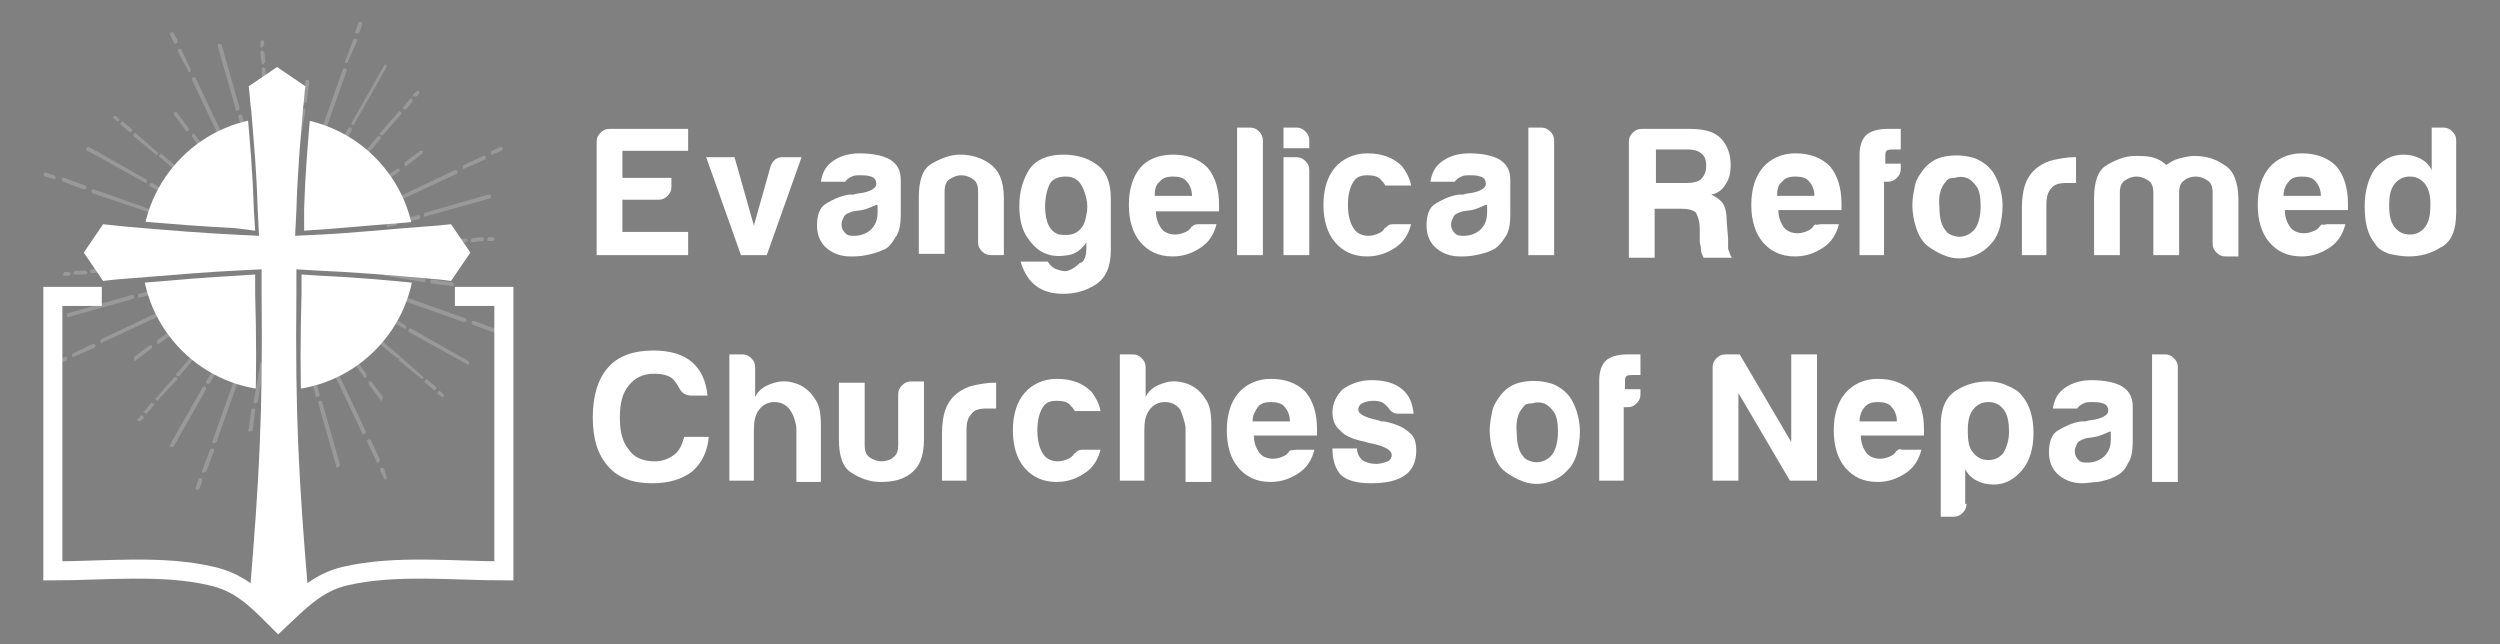
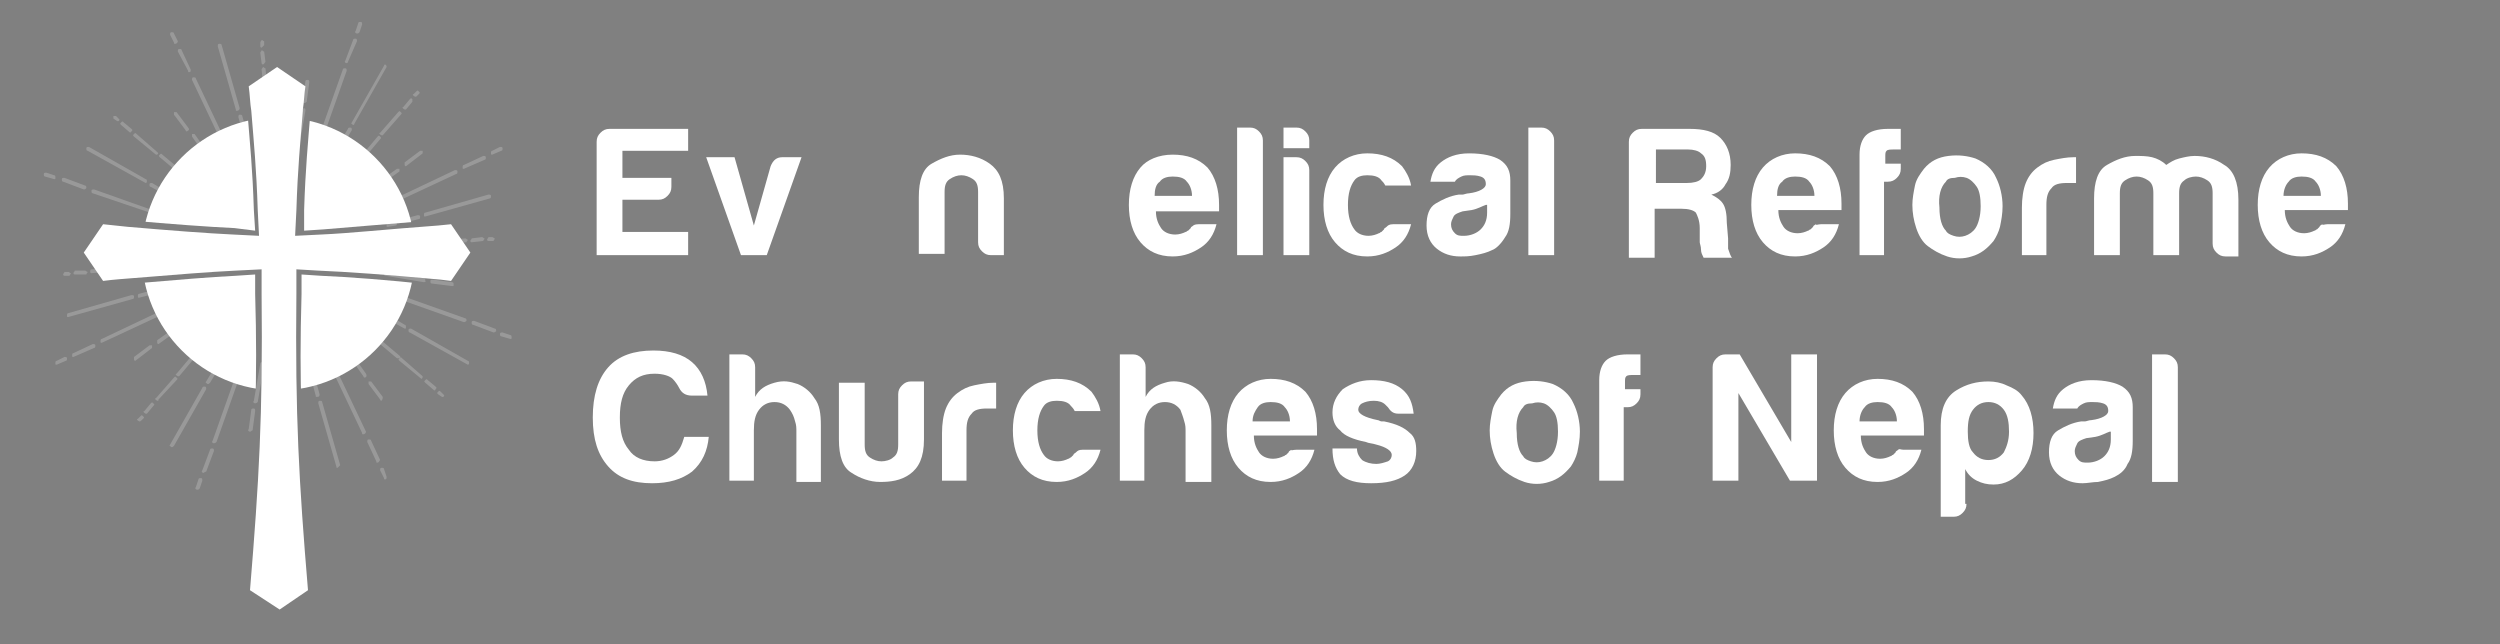
<svg xmlns="http://www.w3.org/2000/svg" xmlns:xlink="http://www.w3.org/1999/xlink" version="1.1" id="Layer_1" x="0px" y="0px" viewBox="0 0 194 50" style="enable-background:new 0 0 194 50;" xml:space="preserve">
  <rect x="0" y="0" width="194" height="50" fill="#808080" stroke="none" />
  <style type="text/css">
	.st0{opacity:0.2;}
	.st1{fill:#FFFFFF;}
	.st2{fill:none;stroke:#1E2547;stroke-width:1.268;stroke-miterlimit:10;}
	.st3{fill:none;stroke:#FFFFFF;stroke-width:1.479;stroke-miterlimit:10;}
	.st4{clip-path:url(#SVGID_2_);}
</style>
  <g>
    <g>
      <g class="st0">
        <g>
          <g>
            <g>
              <path class="st1" d="M11.3,14.2C11.3,14.2,11.2,14.2,11.3,14.2l-4.5-2.5c-0.1,0-0.1-0.1-0.1-0.2c0-0.1,0.1-0.1,0.2-0.1        l4.4,2.5c0.1,0,0.1,0.1,0.1,0.2C11.4,14.2,11.3,14.2,11.3,14.2z" />
            </g>
            <g>
              <path class="st1" d="M12.8,15.1C12.8,15.1,12.8,15.1,12.8,15.1l-1.1-0.6c-0.1,0-0.1-0.1-0.1-0.2c0-0.1,0.1-0.1,0.2-0.1l1,0.6        c0.1,0,0.1,0.1,0.1,0.2C12.9,15.1,12.9,15.1,12.8,15.1z" />
            </g>
            <g>
              <path class="st1" d="M13.9,15.7C13.9,15.7,13.9,15.7,13.9,15.7l-0.5-0.3c-0.1,0-0.1-0.1-0.1-0.2c0-0.1,0.1-0.1,0.2-0.1        l0.4,0.2c0.1,0,0.1,0.1,0.1,0.2C14,15.7,14,15.7,13.9,15.7z" />
            </g>
          </g>
          <g>
            <g>
              <path class="st1" d="M5.3,24.6c-0.1,0-0.1,0-0.1-0.1c0-0.1,0-0.2,0.1-0.2l4.9-1.4c0.1,0,0.2,0,0.2,0.1c0,0.1,0,0.2-0.1,0.2        L5.3,24.6C5.4,24.6,5.4,24.6,5.3,24.6z" />
            </g>
            <g>
              <path class="st1" d="M10.8,23.1c-0.1,0-0.1,0-0.1-0.1c0-0.1,0-0.2,0.1-0.2l1.1-0.3c0.1,0,0.2,0,0.2,0.1c0,0.1,0,0.2-0.1,0.2        L10.8,23.1C10.8,23.1,10.8,23.1,10.8,23.1z" />
            </g>
            <g>
              <path class="st1" d="M12.6,22.5c-0.1,0-0.1,0-0.1-0.1c0-0.1,0-0.2,0.1-0.2l0.5-0.1c0.1,0,0.2,0,0.2,0.1c0,0.1,0,0.2-0.1,0.2        L12.6,22.5C12.7,22.5,12.6,22.5,12.6,22.5z" />
            </g>
          </g>
          <g>
            <g>
              <path class="st1" d="M13.3,34.7C13.3,34.7,13.3,34.7,13.3,34.7c-0.1-0.1-0.2-0.1-0.1-0.2l2.5-4.4c0-0.1,0.1-0.1,0.2-0.1        c0.1,0,0.1,0.1,0.1,0.2l-2.5,4.4C13.4,34.7,13.4,34.7,13.3,34.7z" />
            </g>
            <g>
              <path class="st1" d="M16.1,29.8C16.1,29.8,16.1,29.8,16.1,29.8c-0.1-0.1-0.2-0.1-0.1-0.2l0.6-1c0-0.1,0.1-0.1,0.2-0.1        c0.1,0,0.1,0.1,0.1,0.2l-0.6,1C16.2,29.8,16.2,29.8,16.1,29.8z" />
            </g>
            <g>
              <path class="st1" d="M17,28.1C17,28.1,17,28.1,17,28.1c-0.1-0.1-0.2-0.1-0.1-0.2l0.2-0.4c0-0.1,0.1-0.1,0.2-0.1        c0.1,0,0.1,0.1,0.1,0.2l-0.2,0.4C17.1,28.1,17.1,28.1,17,28.1z" />
            </g>
          </g>
          <g>
            <g>
              <path class="st1" d="M26.2,36.3c-0.1,0-0.1,0-0.1-0.1l-1.4-4.9c0-0.1,0-0.2,0.1-0.2c0.1,0,0.2,0,0.2,0.1l1.4,4.9        C26.3,36.2,26.3,36.2,26.2,36.3C26.2,36.3,26.2,36.3,26.2,36.3z" />
            </g>
            <g>
              <path class="st1" d="M24.6,30.8c-0.1,0-0.1,0-0.1-0.1l-0.3-1.1c0-0.1,0-0.2,0.1-0.2c0.1,0,0.2,0,0.2,0.1l0.3,1.1        C24.8,30.7,24.8,30.8,24.6,30.8C24.7,30.8,24.7,30.8,24.6,30.8z" />
            </g>
            <g>
              <path class="st1" d="M24.1,29c-0.1,0-0.1,0-0.1-0.1l-0.1-0.5c0-0.1,0-0.2,0.1-0.2c0.1,0,0.2,0,0.2,0.1l0.1,0.5        C24.3,28.9,24.2,29,24.1,29C24.2,29,24.1,29,24.1,29z" />
            </g>
          </g>
          <g>
            <g>
              <path class="st1" d="M36.3,28.3C36.3,28.3,36.3,28.3,36.3,28.3l-4.5-2.5c-0.1,0-0.1-0.1-0.1-0.2c0-0.1,0.1-0.1,0.2-0.1        l4.4,2.5c0.1,0,0.1,0.1,0.1,0.2C36.4,28.2,36.4,28.3,36.3,28.3z" />
            </g>
            <g>
              <path class="st1" d="M31.4,25.5C31.4,25.5,31.4,25.5,31.4,25.5l-1.1-0.6c-0.1,0-0.1-0.1-0.1-0.2c0-0.1,0.1-0.1,0.2-0.1l1,0.6        c0.1,0,0.1,0.1,0.1,0.2C31.5,25.5,31.5,25.5,31.4,25.5z" />
            </g>
            <g>
              <path class="st1" d="M29.7,24.6C29.7,24.6,29.7,24.6,29.7,24.6l-0.5-0.3c-0.1,0-0.1-0.1-0.1-0.2c0-0.1,0.1-0.1,0.2-0.1        l0.4,0.2c0.1,0,0.1,0.1,0.1,0.2C29.8,24.5,29.8,24.6,29.7,24.6z" />
            </g>
          </g>
          <g>
            <g>
              <path class="st1" d="M33,16.8c-0.1,0-0.1,0-0.1-0.1c0-0.1,0-0.2,0.1-0.2l4.9-1.4c0.1,0,0.2,0,0.2,0.1c0,0.1,0,0.2-0.1,0.2        L33,16.8C33,16.8,33,16.8,33,16.8z" />
            </g>
            <g>
              <path class="st1" d="M31.3,17.3c-0.1,0-0.1,0-0.1-0.1c0-0.1,0-0.2,0.1-0.2l1.1-0.3c0.1,0,0.2,0,0.2,0.1c0,0.1,0,0.2-0.1,0.2        L31.3,17.3C31.3,17.3,31.3,17.3,31.3,17.3z" />
            </g>
            <g>
              <path class="st1" d="M30.1,17.6c-0.1,0-0.1,0-0.1-0.1c0-0.1,0-0.2,0.1-0.2l0.5-0.1c0.1,0,0.2,0,0.2,0.1c0,0.1,0,0.2-0.1,0.2        L30.1,17.6C30.1,17.6,30.1,17.6,30.1,17.6z" />
            </g>
          </g>
          <g>
            <g>
              <path class="st1" d="M27.4,9.7C27.4,9.7,27.3,9.7,27.4,9.7c-0.1-0.1-0.2-0.1-0.1-0.2l2.5-4.4C29.8,5,29.9,5,29.9,5        C30,5.1,30,5.1,30,5.2l-2.5,4.4C27.5,9.7,27.4,9.7,27.4,9.7z" />
            </g>
            <g>
              <path class="st1" d="M26.5,11.2C26.5,11.2,26.5,11.2,26.5,11.2c-0.1-0.1-0.2-0.1-0.1-0.2l0.6-1c0-0.1,0.1-0.1,0.2-0.1        c0.1,0,0.1,0.1,0.1,0.2l-0.6,1C26.6,11.2,26.6,11.2,26.5,11.2z" />
            </g>
            <g>
              <path class="st1" d="M25.9,12.3C25.9,12.3,25.9,12.3,25.9,12.3c-0.1-0.1-0.2-0.1-0.1-0.2l0.2-0.4c0-0.1,0.1-0.1,0.2-0.1        c0.1,0,0.1,0.1,0.1,0.2L26,12.2C26,12.3,26,12.3,25.9,12.3z" />
            </g>
          </g>
          <g>
            <g>
              <path class="st1" d="M18.4,8.6c-0.1,0-0.1,0-0.1-0.1l-1.4-4.9c0-0.1,0-0.2,0.1-0.2c0.1,0,0.2,0,0.2,0.1l1.4,4.9        C18.6,8.5,18.5,8.6,18.4,8.6C18.4,8.6,18.4,8.6,18.4,8.6z" />
            </g>
            <g>
              <path class="st1" d="M18.9,10.3c-0.1,0-0.1,0-0.1-0.1l-0.3-1.1c0-0.1,0-0.2,0.1-0.2c0.1,0,0.2,0,0.2,0.1l0.3,1.1        C19,10.2,19,10.3,18.9,10.3C18.9,10.3,18.9,10.3,18.9,10.3z" />
            </g>
            <g>
              <path class="st1" d="M19.2,11.5c-0.1,0-0.1,0-0.1-0.1l-0.1-0.5c0-0.1,0-0.2,0.1-0.2c0.1,0,0.2,0,0.2,0.1l0.1,0.5        C19.4,11.4,19.3,11.5,19.2,11.5C19.2,11.5,19.2,11.5,19.2,11.5z" />
            </g>
          </g>
        </g>
        <g>
          <g>
            <g>
              <path class="st1" d="M14.7,5.6c-0.1,0-0.1,0-0.1-0.1L13.8,4c0-0.1,0-0.2,0.1-0.2c0.1,0,0.2,0,0.2,0.1l0.7,1.5        C14.8,5.5,14.8,5.6,14.7,5.6C14.7,5.6,14.7,5.6,14.7,5.6z" />
            </g>
            <g>
              <path class="st1" d="M13.6,3.4c-0.1,0-0.1,0-0.1-0.1l-0.3-0.6c0-0.1,0-0.2,0.1-0.2c0.1,0,0.2,0,0.2,0.1l0.3,0.6        C13.8,3.3,13.7,3.4,13.6,3.4C13.7,3.4,13.6,3.4,13.6,3.4z" />
            </g>
            <g>
              <path class="st1" d="M17.8,12.2c-0.1,0-0.1,0-0.1-0.1l-2.8-5.9c0-0.1,0-0.2,0.1-0.2c0.1,0,0.2,0,0.2,0.1L18,12        C18,12.1,18,12.2,17.8,12.2C17.9,12.2,17.9,12.2,17.8,12.2z" />
            </g>
          </g>
          <g>
            <g>
              <path class="st1" d="M6.5,14.7C6.5,14.7,6.5,14.7,6.5,14.7l-1.6-0.6c-0.1,0-0.1-0.1-0.1-0.2c0-0.1,0.1-0.1,0.2-0.1l1.6,0.6        c0.1,0,0.1,0.1,0.1,0.2C6.6,14.7,6.6,14.7,6.5,14.7z" />
            </g>
            <g>
              <path class="st1" d="M4.2,13.9C4.2,13.9,4.2,13.9,4.2,13.9l-0.7-0.2c-0.1,0-0.1-0.1-0.1-0.2c0-0.1,0.1-0.1,0.2-0.1l0.6,0.2        c0.1,0,0.1,0.1,0.1,0.2C4.3,13.9,4.3,13.9,4.2,13.9z" />
            </g>
            <g>
              <path class="st1" d="M13.4,17.1C13.4,17.1,13.4,17.1,13.4,17.1L7.2,15c-0.1,0-0.1-0.1-0.1-0.2c0-0.1,0.1-0.1,0.2-0.1l6.2,2.2        c0.1,0,0.1,0.1,0.1,0.2C13.5,17.1,13.5,17.1,13.4,17.1z" />
            </g>
          </g>
          <g>
            <g>
              <path class="st1" d="M5.7,27.7c-0.1,0-0.1,0-0.1-0.1c0-0.1,0-0.2,0.1-0.2l1.5-0.7c0.1,0,0.2,0,0.2,0.1c0,0.1,0,0.2-0.1,0.2        L5.7,27.7C5.7,27.7,5.7,27.7,5.7,27.7z" />
            </g>
            <g>
              <path class="st1" d="M4.4,28.3c-0.1,0-0.1,0-0.1-0.1c0-0.1,0-0.2,0.1-0.2l0.6-0.3c0.1,0,0.2,0,0.2,0.1c0,0.1,0,0.2-0.1,0.2        L4.4,28.3C4.5,28.3,4.4,28.3,4.4,28.3z" />
            </g>
            <g>
              <path class="st1" d="M7.9,26.6c-0.1,0-0.1,0-0.1-0.1c0-0.1,0-0.2,0.1-0.2l5.9-2.8c0.1,0,0.2,0,0.2,0.1c0,0.1,0,0.2-0.1,0.2        L7.9,26.6C7.9,26.6,7.9,26.6,7.9,26.6z" />
            </g>
          </g>
          <g>
            <g>
              <path class="st1" d="M15.8,36.7C15.8,36.7,15.7,36.7,15.8,36.7c-0.1,0-0.2-0.1-0.1-0.2l0.6-1.6c0-0.1,0.1-0.1,0.2-0.1        c0.1,0,0.1,0.1,0.1,0.2l-0.6,1.6C15.9,36.6,15.8,36.7,15.8,36.7z" />
            </g>
            <g>
              <path class="st1" d="M15.3,38C15.3,38,15.3,38,15.3,38c-0.1,0-0.2-0.1-0.1-0.2l0.2-0.6c0-0.1,0.1-0.1,0.2-0.1        c0.1,0,0.1,0.1,0.1,0.2l-0.2,0.6C15.4,38,15.4,38,15.3,38z" />
            </g>
            <g>
              <path class="st1" d="M16.6,34.4C16.6,34.4,16.5,34.4,16.6,34.4c-0.1,0-0.2-0.1-0.1-0.2l2.2-6.2c0-0.1,0.1-0.1,0.2-0.1        c0.1,0,0.1,0.1,0.1,0.2l-2.2,6.2C16.7,34.4,16.6,34.4,16.6,34.4z" />
            </g>
          </g>
          <g>
            <g>
              <path class="st1" d="M29.3,35.9c-0.1,0-0.1,0-0.1-0.1l-0.7-1.5c0-0.1,0-0.2,0.1-0.2c0.1,0,0.2,0,0.2,0.1l0.7,1.5        C29.4,35.8,29.4,35.9,29.3,35.9C29.3,35.9,29.3,35.9,29.3,35.9z" />
            </g>
            <g>
              <path class="st1" d="M29.9,37.2c-0.1,0-0.1,0-0.1-0.1l-0.3-0.6c0-0.1,0-0.2,0.1-0.2c0.1,0,0.2,0,0.2,0.1L30,37        C30,37.1,30,37.2,29.9,37.2C29.9,37.2,29.9,37.2,29.9,37.2z" />
            </g>
            <g>
              <path class="st1" d="M28.2,33.7c-0.1,0-0.1,0-0.1-0.1l-2.8-5.9c0-0.1,0-0.2,0.1-0.2c0.1,0,0.2,0,0.2,0.1l2.8,5.9        C28.4,33.6,28.3,33.7,28.2,33.7C28.3,33.7,28.2,33.7,28.2,33.7z" />
            </g>
          </g>
          <g>
            <g>
              <path class="st1" d="M38.3,25.8C38.3,25.8,38.2,25.8,38.3,25.8l-1.6-0.6c-0.1,0-0.1-0.1-0.1-0.2c0-0.1,0.1-0.1,0.2-0.1        l1.6,0.6c0.1,0,0.1,0.1,0.1,0.2C38.4,25.8,38.3,25.8,38.3,25.8z" />
            </g>
            <g>
              <path class="st1" d="M39.6,26.3C39.6,26.3,39.6,26.3,39.6,26.3l-0.7-0.2c-0.1,0-0.1-0.1-0.1-0.2c0-0.1,0.1-0.1,0.2-0.1        l0.6,0.2c0.1,0,0.1,0.1,0.1,0.2C39.7,26.3,39.7,26.3,39.6,26.3z" />
            </g>
            <g>
              <path class="st1" d="M36,25C36,25,36,25,36,25l-6.2-2.2c-0.1,0-0.1-0.1-0.1-0.2c0-0.1,0.1-0.1,0.2-0.1l6.2,2.2        c0.1,0,0.1,0.1,0.1,0.2C36.1,25,36,25,36,25z" />
            </g>
          </g>
          <g>
            <g>
              <path class="st1" d="M36,13.1c-0.1,0-0.1,0-0.1-0.1c0-0.1,0-0.2,0.1-0.2l1.5-0.7c0.1,0,0.2,0,0.2,0.1c0,0.1,0,0.2-0.1,0.2        L36,13.1C36,13.1,36,13.1,36,13.1z" />
            </g>
            <g>
              <path class="st1" d="M38.2,12c-0.1,0-0.1,0-0.1-0.1c0-0.1,0-0.2,0.1-0.2l0.6-0.3c0.1,0,0.2,0,0.2,0.1c0,0.1,0,0.2-0.1,0.2        L38.2,12C38.2,12,38.2,12,38.2,12z" />
            </g>
            <g>
              <path class="st1" d="M29.4,16.3c-0.1,0-0.1,0-0.1-0.1c0-0.1,0-0.2,0.1-0.2l5.9-2.8c0.1,0,0.2,0,0.2,0.1c0,0.1,0,0.2-0.1,0.2        L29.4,16.3C29.5,16.2,29.4,16.3,29.4,16.3z" />
            </g>
          </g>
          <g>
            <g>
              <path class="st1" d="M26.9,4.9C26.9,4.9,26.9,4.9,26.9,4.9c-0.1,0-0.2-0.1-0.1-0.2l0.6-1.6c0-0.1,0.1-0.1,0.2-0.1        c0.1,0,0.1,0.1,0.1,0.2L27,4.8C27,4.9,26.9,4.9,26.9,4.9z" />
            </g>
            <g>
              <path class="st1" d="M27.7,2.6C27.7,2.6,27.7,2.6,27.7,2.6c-0.1,0-0.2-0.1-0.1-0.2l0.2-0.6c0-0.1,0.1-0.1,0.2-0.1        c0.1,0,0.1,0.1,0.1,0.2l-0.2,0.6C27.8,2.6,27.8,2.6,27.7,2.6z" />
            </g>
            <g>
              <path class="st1" d="M24.5,11.8C24.5,11.8,24.4,11.8,24.5,11.8c-0.1,0-0.2-0.1-0.1-0.2l2.2-6.2c0-0.1,0.1-0.1,0.2-0.1        c0.1,0,0.1,0.1,0.1,0.2l-2.2,6.2C24.6,11.8,24.5,11.8,24.5,11.8z" />
            </g>
          </g>
        </g>
        <g>
          <g>
            <g>
              <path class="st1" d="M16.7,13.1c0,0-0.1,0-0.1-0.1l-1.7-2.4c0-0.1,0-0.2,0-0.2c0.1,0,0.2,0,0.2,0l1.7,2.4        C16.8,13,16.8,13,16.7,13.1C16.7,13.1,16.7,13.1,16.7,13.1z" />
            </g>
            <g>
              <path class="st1" d="M14.5,10.2c0,0-0.1,0-0.1-0.1l-0.9-1.2c0-0.1,0-0.2,0-0.2c0.1,0,0.2,0,0.2,0l0.9,1.2        C14.7,10,14.7,10.1,14.5,10.2C14.6,10.2,14.6,10.2,14.5,10.2z" />
            </g>
          </g>
          <g>
            <g>
              <path class="st1" d="M13.2,18.6C13.2,18.6,13.2,18.6,13.2,18.6l-3-0.5c-0.1,0-0.1-0.1-0.1-0.2c0-0.1,0.1-0.1,0.2-0.1l2.9,0.5        c0.1,0,0.1,0.1,0.1,0.2C13.4,18.6,13.3,18.6,13.2,18.6z" />
            </g>
            <g>
              <path class="st1" d="M9.6,18.1C9.6,18.1,9.6,18.1,9.6,18.1l-1.5-0.3C8,17.8,8,17.7,8,17.6c0-0.1,0.1-0.1,0.2-0.1l1.5,0.2        c0.1,0,0.1,0.1,0.1,0.2C9.8,18,9.7,18.1,9.6,18.1z" />
            </g>
          </g>
          <g>
            <g>
              <path class="st1" d="M12.3,26.7c0,0-0.1,0-0.1-0.1c0-0.1,0-0.2,0-0.2l2.4-1.7c0.1,0,0.2,0,0.2,0c0,0.1,0,0.2,0,0.2L12.3,26.7        C12.3,26.7,12.3,26.7,12.3,26.7z" />
            </g>
            <g>
              <path class="st1" d="M10.5,28c0,0-0.1,0-0.1-0.1c0-0.1,0-0.2,0-0.2l1.2-0.9c0.1,0,0.2,0,0.2,0c0,0.1,0,0.2,0,0.2L10.5,28        C10.6,28,10.5,28,10.5,28z" />
            </g>
          </g>
          <g>
            <g>
              <path class="st1" d="M19.8,31.3C19.7,31.3,19.7,31.3,19.8,31.3c-0.1,0-0.2-0.1-0.1-0.2l0.5-2.9c0-0.1,0.1-0.1,0.2-0.1        c0.1,0,0.1,0.1,0.1,0.2l-0.5,2.9C19.9,31.3,19.8,31.3,19.8,31.3z" />
            </g>
            <g>
              <path class="st1" d="M19.4,33.5C19.4,33.5,19.4,33.5,19.4,33.5c-0.1,0-0.2-0.1-0.1-0.2l0.2-1.5c0-0.1,0.1-0.1,0.2-0.1        c0.1,0,0.1,0.1,0.1,0.2l-0.2,1.5C19.5,33.4,19.5,33.5,19.4,33.5z" />
            </g>
          </g>
          <g>
            <g>
              <path class="st1" d="M28.3,29.3c0,0-0.1,0-0.1-0.1l-1.7-2.4c0-0.1,0-0.2,0-0.2c0.1,0,0.2,0,0.2,0l1.7,2.4        C28.5,29.2,28.4,29.3,28.3,29.3C28.4,29.3,28.3,29.3,28.3,29.3z" />
            </g>
            <g>
              <path class="st1" d="M29.6,31.1c0,0-0.1,0-0.1-0.1l-0.9-1.2c0-0.1,0-0.2,0-0.2c0.1,0,0.2,0,0.2,0l0.9,1.2        C29.7,30.9,29.7,31,29.6,31.1C29.6,31.1,29.6,31.1,29.6,31.1z" />
            </g>
          </g>
          <g>
            <g>
              <path class="st1" d="M32.9,21.9C32.9,21.9,32.9,21.9,32.9,21.9l-3-0.5c-0.1,0-0.1-0.1-0.1-0.2c0-0.1,0.1-0.1,0.2-0.1l2.9,0.5        c0.1,0,0.1,0.1,0.1,0.2C33.1,21.8,33,21.9,32.9,21.9z" />
            </g>
            <g>
              <path class="st1" d="M35.1,22.2C35.1,22.2,35.1,22.2,35.1,22.2L33.5,22c-0.1,0-0.1-0.1-0.1-0.2c0-0.1,0.1-0.1,0.2-0.1l1.5,0.2        c0.1,0,0.1,0.1,0.1,0.2C35.2,22.2,35.2,22.2,35.1,22.2z" />
            </g>
          </g>
          <g>
            <g>
              <path class="st1" d="M28.5,15.1c0,0-0.1,0-0.1-0.1c0-0.1,0-0.2,0-0.2l2.4-1.7c0.1,0,0.2,0,0.2,0c0,0.1,0,0.2,0,0.2L28.5,15.1        C28.6,15.1,28.5,15.1,28.5,15.1z" />
            </g>
            <g>
              <path class="st1" d="M31.5,12.9c0,0-0.1,0-0.1-0.1c0-0.1,0-0.2,0-0.2l1.2-0.9c0.1,0,0.2,0,0.2,0c0,0.1,0,0.2,0,0.2L31.5,12.9        C31.5,12.9,31.5,12.9,31.5,12.9z" />
            </g>
          </g>
          <g>
            <g>
              <path class="st1" d="M23,11.6C23,11.6,23,11.6,23,11.6c-0.1,0-0.2-0.1-0.1-0.2l0.5-2.9c0-0.1,0.1-0.1,0.2-0.1        c0.1,0,0.1,0.1,0.1,0.2l-0.5,2.9C23.1,11.6,23,11.6,23,11.6z" />
            </g>
            <g>
              <path class="st1" d="M23.6,8C23.6,8,23.5,8,23.6,8c-0.1,0-0.2-0.1-0.1-0.2l0.2-1.5c0-0.1,0.1-0.1,0.2-0.1        c0.1,0,0.1,0.1,0.1,0.2l-0.2,1.5C23.7,8,23.6,8,23.6,8z" />
            </g>
          </g>
        </g>
        <g>
          <g>
            <g>
              <path class="st1" d="M9.1,9.4C9.1,9.4,9,9.4,9.1,9.4L8.8,9.2C8.8,9.2,8.8,9.1,8.8,9C8.9,9,8.9,9,9,9l0.2,0.2        c0.1,0.1,0.1,0.1,0,0.2C9.2,9.4,9.1,9.4,9.1,9.4z" />
            </g>
            <g>
              <path class="st1" d="M10.1,10.3C10.1,10.3,10,10.3,10.1,10.3L9.4,9.7c-0.1-0.1-0.1-0.1,0-0.2c0.1-0.1,0.1-0.1,0.2,0l0.6,0.5        c0.1,0.1,0.1,0.1,0,0.2C10.2,10.2,10.1,10.3,10.1,10.3z" />
            </g>
            <g>
              <path class="st1" d="M12.1,12C12.1,12,12.1,12,12.1,12l-1.7-1.4c-0.1-0.1-0.1-0.1,0-0.2c0.1-0.1,0.1-0.1,0.2,0l1.6,1.4        c0.1,0.1,0.1,0.1,0,0.2C12.2,12,12.2,12,12.1,12z" />
            </g>
            <g>
              <path class="st1" d="M14.9,14.3C14.9,14.3,14.8,14.3,14.9,14.3l-2.5-2.1c-0.1-0.1-0.1-0.1,0-0.2c0.1-0.1,0.1-0.1,0.2,0        l2.5,2.1c0.1,0.1,0.1,0.1,0,0.2C15,14.3,14.9,14.3,14.9,14.3z" />
            </g>
          </g>
          <g>
            <g>
              <path class="st1" d="M5,21.4c-0.1,0-0.1-0.1-0.1-0.1c0-0.1,0.1-0.1,0.1-0.2l0.3,0c0.1,0,0.1,0.1,0.2,0.1        c0,0.1-0.1,0.1-0.1,0.2L5,21.4C5,21.4,5,21.4,5,21.4z" />
            </g>
            <g>
              <path class="st1" d="M5.8,21.3c-0.1,0-0.1-0.1-0.1-0.1c0-0.1,0.1-0.1,0.1-0.2L6.6,21c0.1,0,0.1,0.1,0.2,0.1        c0,0.1-0.1,0.1-0.1,0.2L5.8,21.3C5.8,21.3,5.8,21.3,5.8,21.3z" />
            </g>
            <g>
              <path class="st1" d="M7.1,21.2c-0.1,0-0.1-0.1-0.1-0.1C7,21,7,20.9,7.1,20.9l2.1-0.2c0.1,0,0.1,0.1,0.2,0.1        C9.4,21,9.3,21,9.3,21L7.1,21.2C7.1,21.2,7.1,21.2,7.1,21.2z" />
            </g>
            <g>
              <path class="st1" d="M9.6,21c-0.1,0-0.1-0.1-0.1-0.1c0-0.1,0.1-0.1,0.1-0.2l3.2-0.3c0.1,0,0.1,0.1,0.2,0.1        c0,0.1-0.1,0.1-0.1,0.2L9.6,21C9.6,21,9.6,21,9.6,21z" />
            </g>
          </g>
          <g>
            <g>
              <path class="st1" d="M10.8,32.7C10.8,32.7,10.8,32.7,10.8,32.7c-0.2-0.1-0.2-0.2-0.1-0.2l0.2-0.2c0.1-0.1,0.1-0.1,0.2,0        c0.1,0.1,0.1,0.1,0,0.2L11,32.6C10.9,32.7,10.9,32.7,10.8,32.7z" />
            </g>
            <g>
              <path class="st1" d="M11.3,32.1C11.3,32.1,11.3,32.1,11.3,32.1c-0.2-0.1-0.2-0.2-0.1-0.2l0.5-0.6c0.1-0.1,0.1-0.1,0.2,0        c0.1,0.1,0.1,0.1,0,0.2l-0.5,0.6C11.4,32.1,11.4,32.1,11.3,32.1z" />
            </g>
            <g>
              <path class="st1" d="M12.2,31.1C12.2,31.1,12.1,31.1,12.2,31.1c-0.2-0.1-0.2-0.2-0.1-0.2l1.4-1.6c0.1-0.1,0.1-0.1,0.2,0        c0.1,0.1,0.1,0.1,0,0.2L12.3,31C12.3,31.1,12.3,31.1,12.2,31.1z" />
            </g>
            <g>
              <path class="st1" d="M13.8,29.2C13.8,29.2,13.8,29.2,13.8,29.2c-0.2-0.1-0.2-0.2-0.1-0.2l2.1-2.5c0.1-0.1,0.1-0.1,0.2,0        c0.1,0.1,0.1,0.1,0,0.2l-2.1,2.5C13.9,29.2,13.9,29.2,13.8,29.2z" />
            </g>
          </g>
          <g>
            <g>
              <path class="st1" d="M23,36.6c-0.1,0-0.1-0.1-0.1-0.1l0-0.3c0-0.1,0.1-0.1,0.1-0.2c0.1,0,0.1,0.1,0.2,0.1l0,0.3        C23.1,36.5,23.1,36.6,23,36.6C23,36.6,23,36.6,23,36.6z" />
            </g>
            <g>
              <path class="st1" d="M22.9,35.8c-0.1,0-0.1-0.1-0.1-0.1l-0.1-0.8c0-0.1,0.1-0.1,0.1-0.2c0.1,0,0.1,0.1,0.2,0.1l0.1,0.8        C23.1,35.7,23,35.8,22.9,35.8C22.9,35.8,22.9,35.8,22.9,35.8z" />
            </g>
            <g>
              <path class="st1" d="M22.8,34.5c-0.1,0-0.1-0.1-0.1-0.1l-0.2-2.1c0-0.1,0.1-0.1,0.1-0.2c0.1,0,0.1,0.1,0.2,0.1l0.2,2.1        C22.9,34.4,22.9,34.5,22.8,34.5C22.8,34.5,22.8,34.5,22.8,34.5z" />
            </g>
            <g>
              <path class="st1" d="M22.6,32c-0.1,0-0.1-0.1-0.1-0.1l-0.3-3.2c0-0.1,0.1-0.1,0.1-0.2c0.1,0,0.1,0.1,0.2,0.1l0.3,3.2        C22.7,31.9,22.7,32,22.6,32C22.6,32,22.6,32,22.6,32z" />
            </g>
          </g>
          <g>
            <g>
              <path class="st1" d="M34.3,30.8C34.3,30.8,34.2,30.8,34.3,30.8L34,30.6c-0.1-0.1-0.1-0.1,0-0.2c0.1-0.1,0.1-0.1,0.2,0l0.2,0.2        c0.1,0.1,0.1,0.1,0,0.2C34.4,30.8,34.3,30.8,34.3,30.8z" />
            </g>
            <g>
              <path class="st1" d="M33.7,30.3C33.7,30.3,33.6,30.3,33.7,30.3L33,29.7c-0.1-0.1-0.1-0.1,0-0.2c0.1-0.1,0.1-0.1,0.2,0l0.6,0.5        c0.1,0.1,0.1,0.1,0,0.2C33.8,30.3,33.7,30.3,33.7,30.3z" />
            </g>
            <g>
-               <path class="st1" d="M32.7,29.4C32.6,29.4,32.6,29.4,32.7,29.4L31,28c-0.1-0.1-0.1-0.1,0-0.2c0.1-0.1,0.1-0.1,0.2,0l1.6,1.4        c0.1,0.1,0.1,0.1,0,0.2C32.8,29.4,32.7,29.4,32.7,29.4z" />
+               <path class="st1" d="M32.7,29.4C32.6,29.4,32.6,29.4,32.7,29.4L31,28c-0.1-0.1-0.1-0.1,0-0.2c0.1-0.1,0.1-0.1,0.2,0l1.6,1.4        C32.8,29.4,32.7,29.4,32.7,29.4z" />
            </g>
            <g>
              <path class="st1" d="M30.8,27.8C30.7,27.8,30.7,27.8,30.8,27.8l-2.5-2.1c-0.1-0.1-0.1-0.1,0-0.2c0.1-0.1,0.1-0.1,0.2,0        l2.5,2.1c0.1,0.1,0.1,0.1,0,0.2C30.8,27.8,30.8,27.8,30.8,27.8z" />
            </g>
          </g>
          <g>
            <g>
              <path class="st1" d="M37.9,18.7c-0.1,0-0.1-0.1-0.1-0.1c0-0.1,0.1-0.1,0.1-0.2l0.3,0c0.1,0,0.1,0.1,0.2,0.1        c0,0.1-0.1,0.1-0.1,0.2L37.9,18.7C37.9,18.7,37.9,18.7,37.9,18.7z" />
            </g>
            <g>
              <path class="st1" d="M36.6,18.8c-0.1,0-0.1-0.1-0.1-0.1c0-0.1,0.1-0.1,0.1-0.2l0.8-0.1c0.1,0,0.1,0.1,0.2,0.1        c0,0.1-0.1,0.1-0.1,0.2L36.6,18.8C36.6,18.8,36.6,18.8,36.6,18.8z" />
            </g>
            <g>
              <path class="st1" d="M34,19c-0.1,0-0.1-0.1-0.1-0.1c0-0.1,0.1-0.1,0.1-0.2l2.1-0.2c0.1,0,0.1,0.1,0.2,0.1        c0,0.1-0.1,0.1-0.1,0.2L34,19C34,19,34,19,34,19z" />
            </g>
            <g>
              <path class="st1" d="M30.4,19.3c-0.1,0-0.1-0.1-0.1-0.1c0-0.1,0.1-0.1,0.1-0.2l3.2-0.3c0.1,0,0.1,0.1,0.2,0.1        c0,0.1-0.1,0.1-0.1,0.2L30.4,19.3C30.4,19.3,30.4,19.3,30.4,19.3z" />
            </g>
          </g>
          <g>
            <g>
              <path class="st1" d="M32.2,7.5C32.2,7.5,32.1,7.5,32.2,7.5C32,7.4,32,7.3,32.1,7.3l0.2-0.2c0.1-0.1,0.1-0.1,0.2,0        c0.1,0.1,0.1,0.1,0,0.2l-0.2,0.2C32.3,7.5,32.2,7.5,32.2,7.5z" />
            </g>
            <g>
              <path class="st1" d="M31.4,8.5C31.3,8.5,31.3,8.5,31.4,8.5c-0.2-0.1-0.2-0.2-0.1-0.2l0.5-0.6c0.1-0.1,0.1-0.1,0.2,0        C32,7.7,32,7.8,32,7.9l-0.5,0.6C31.4,8.5,31.4,8.5,31.4,8.5z" />
            </g>
            <g>
              <path class="st1" d="M29.6,10.5C29.6,10.5,29.6,10.5,29.6,10.5c-0.2-0.1-0.2-0.2-0.1-0.2l1.4-1.6c0.1-0.1,0.1-0.1,0.2,0        c0.1,0.1,0.1,0.1,0,0.2l-1.4,1.6C29.7,10.5,29.7,10.5,29.6,10.5z" />
            </g>
            <g>
              <path class="st1" d="M27.3,13.3C27.3,13.3,27.2,13.3,27.3,13.3c-0.2-0.1-0.2-0.2-0.1-0.2l2.1-2.5c0.1-0.1,0.1-0.1,0.2,0        c0.1,0.1,0.1,0.1,0,0.2l-2.1,2.5C27.4,13.3,27.3,13.3,27.3,13.3z" />
            </g>
          </g>
          <g>
            <g>
              <path class="st1" d="M20.3,3.7c-0.1,0-0.1-0.1-0.1-0.1l0-0.3c0-0.1,0.1-0.1,0.1-0.2c0.1,0,0.1,0.1,0.2,0.1l0,0.3        C20.4,3.6,20.3,3.7,20.3,3.7C20.3,3.7,20.3,3.7,20.3,3.7z" />
            </g>
            <g>
              <path class="st1" d="M20.4,5c-0.1,0-0.1-0.1-0.1-0.1l-0.1-0.8c0-0.1,0.1-0.1,0.1-0.2c0.1,0,0.1,0.1,0.2,0.1l0.1,0.8        C20.5,4.9,20.5,5,20.4,5C20.4,5,20.4,5,20.4,5z" />
            </g>
            <g>
              <path class="st1" d="M20.6,7.6c-0.1,0-0.1-0.1-0.1-0.1l-0.2-2.1c0-0.1,0.1-0.1,0.1-0.2c0.1,0,0.1,0.1,0.2,0.1l0.2,2.1        C20.7,7.6,20.7,7.6,20.6,7.6C20.6,7.6,20.6,7.6,20.6,7.6z" />
            </g>
            <g>
              <path class="st1" d="M20.9,11.3c-0.1,0-0.1-0.1-0.1-0.1l-0.3-3.2c0-0.1,0.1-0.1,0.1-0.2c0.1,0,0.1,0.1,0.2,0.1l0.3,3.2        C21,11.2,21,11.3,20.9,11.3C20.9,11.3,20.9,11.3,20.9,11.3z" />
            </g>
          </g>
        </g>
      </g>
      <g>
        <path class="st1" d="M19.4,45.8c0.7-8.5,1-13.5,0.9-23l0-1.9L18.3,21c-2.1,0.1-4.5,0.3-8.2,0.6c0,0-1.4,0.1-2.1,0.2l-1.5-2.2     L8,17.4l1.9,0.2c3.5,0.3,6.1,0.5,8.2,0.6l2,0.1l-0.1-2c-0.1-3.2-0.3-5.2-0.5-7.7c-0.1-0.6-0.1-1.2-0.2-1.9l2.2-1.5l2.2,1.5     c-0.1,0.6-0.1,1.2-0.2,1.8l0,0.1c-0.2,2.5-0.4,4.5-0.5,7.7l-0.1,2l2-0.1c2.3-0.1,5-0.4,9.1-0.7l1-0.1l1.5,2.2l-1.5,2.2l-0.8-0.1     c-4.3-0.4-7.2-0.6-9.5-0.7L23,20.9l0,1.9c-0.1,9.5,0.2,14.6,0.9,23l-2.2,1.5L19.4,45.8z" />
      </g>
      <line class="st2" x1="21.6" y1="47.6" x2="21.6" y2="47.6" />
-       <path class="st3" d="M35.3,23h3.8c0,0,0,21.3,0,21.3c-3.9,0-8.4-0.5-12.3,0.4c-2.2,0.5-3.6,2-5.2,3.5c-1.6-1.6-2.9-3-5.2-3.5    c-3.8-0.9-8.3-0.4-12.3-0.4c0,0,0-21.3,0-21.3h3.8" />
      <g>
        <defs>
          <circle id="SVGID_1_" cx="21.6" cy="19.7" r="10.6" />
        </defs>
        <clipPath id="SVGID_2_">
          <use xlink:href="#SVGID_1_" style="overflow:visible;" />
        </clipPath>
        <g class="st4">
          <path class="st1" d="M18.2,17.7c-2.1-0.1-4.8-0.3-8.2-0.6l-0.3,0c1-4.6,4.7-8.2,9.4-9.2c0,0.3,0.1,0.8,0.1,0.8      c0.2,2.5,0.4,4.4,0.5,7.6l0.1,1.6L18.2,17.7z" />
          <path class="st1" d="M19.8,31.9c-5.1-0.8-9.2-4.7-10.2-9.8l0.8-0.1c3.5-0.3,5.9-0.5,7.9-0.6l1.5-0.1l0,1.5      C19.9,26.2,19.9,29.1,19.8,31.9z" />
          <path class="st1" d="M23.4,31.9c-0.1-2.7-0.1-5.6,0-9.1l0-1.5l1.5,0.1c2.2,0.1,5,0.3,8.7,0.7C32.6,27.2,28.5,31.1,23.4,31.9z" />
          <path class="st1" d="M23.6,16.3c0.1-3.2,0.3-5.2,0.5-7.7l0-0.1c0-0.2,0-0.4,0.1-0.6c4.6,1,8.3,4.6,9.4,9.2      c-3.6,0.3-6.2,0.5-8.5,0.7l-1.5,0.1L23.6,16.3z" />
        </g>
      </g>
    </g>
    <g>
      <path class="st1" d="M46.3,19.8V11c0-0.3,0.1-0.5,0.3-0.7c0.2-0.2,0.4-0.3,0.7-0.3h6.1v1.7h-5.1v2.1h3.8v0.7    c0,0.3-0.1,0.5-0.3,0.7c-0.2,0.2-0.4,0.3-0.7,0.3h-2.8v2.5h5.1v1.8H46.3z" />
      <path class="st1" d="M59.5,19.8h-2l-2.7-7.6H57l1.5,5.3l1.3-4.6c0.2-0.5,0.5-0.7,0.9-0.7h1.5L59.5,19.8z" />
-       <path class="st1" d="M68.5,19.4c-0.4,0.2-0.8,0.3-1.3,0.4s-0.8,0.1-1.2,0.1c-0.7,0-1.3-0.2-1.8-0.6c-0.5-0.4-0.8-1-0.8-1.8    c0-0.8,0.2-1.4,0.7-1.7c0.5-0.3,1.1-0.6,1.8-0.7c0.1,0,0.2,0,0.3,0c0.1,0,0.3-0.1,0.5-0.1c0.8-0.1,1.3-0.4,1.3-0.7    c0-0.3-0.1-0.5-0.4-0.6c-0.3-0.1-0.6-0.1-0.8-0.1c-0.3,0-0.5,0-0.7,0.1c-0.2,0.1-0.4,0.2-0.5,0.4h-1.9c0.1-0.6,0.3-1.1,0.8-1.5    c0.5-0.4,1.2-0.7,2.2-0.7c1.1,0,1.9,0.2,2.4,0.5c0.6,0.4,0.8,0.9,0.8,1.6v2.6c0,0.8-0.1,1.4-0.4,1.8    C69.2,18.9,68.9,19.3,68.5,19.4z M68,15.9c-0.3,0.1-0.6,0.3-1.1,0.4l-0.7,0.1c-0.3,0.1-0.6,0.2-0.7,0.4c-0.1,0.2-0.2,0.4-0.2,0.6    c0,0.3,0.1,0.5,0.3,0.7c0.2,0.2,0.4,0.2,0.7,0.2c0.5,0,1-0.2,1.3-0.5c0.3-0.3,0.5-0.7,0.5-1.3V15.9z" />
      <path class="st1" d="M77.9,19.8h-1c-0.3,0-0.5-0.1-0.7-0.3c-0.2-0.2-0.3-0.4-0.3-0.7v-3.9c0-0.5-0.1-0.8-0.4-1    c-0.3-0.2-0.6-0.3-0.9-0.3s-0.6,0.1-0.9,0.3c-0.3,0.2-0.4,0.5-0.4,1v4.8h-2v-4.4c0-1.3,0.3-2.2,1-2.6c0.7-0.4,1.4-0.7,2.2-0.7    c0.8,0,1.6,0.2,2.3,0.7s1.1,1.3,1.1,2.7V19.8z" />
-       <path class="st1" d="M84.3,19.3v-0.5c-0.3,0.5-0.8,0.9-1.4,1c-0.6,0.1-1.2,0.1-1.7-0.1c-0.6-0.2-1.1-0.7-1.5-1.3    c-0.4-0.6-0.6-1.4-0.6-2.4c0-1.2,0.3-2.1,0.8-2.9c0.5-0.7,1.4-1.1,2.6-1.1c0.9,0,1.8,0.2,2.5,0.7c0.8,0.5,1.2,1.4,1.2,2.7v4    c0,1.3-0.4,2.2-1.2,2.7c-0.8,0.5-1.6,0.7-2.5,0.7c-1.7,0-2.8-0.8-3.3-2.5h2.1c0.2,0.3,0.4,0.5,0.7,0.6c0.3,0.1,0.6,0.2,0.9,0.1    c0.3-0.1,0.6-0.3,0.9-0.6C84.1,20.4,84.3,19.9,84.3,19.3z M81.1,16c0,1.3,0.4,2,1.1,2.2c0.8,0.1,1.3,0,1.7-0.5    c0.2-0.2,0.3-0.5,0.4-1c0.1-0.4,0.1-0.9,0-1.3c-0.1-0.4-0.2-0.8-0.5-1.2c-0.2-0.3-0.6-0.5-1.1-0.5c-0.6,0-1.1,0.2-1.3,0.7    C81.2,14.9,81.1,15.4,81.1,16z" />
      <path class="st1" d="M93,17.4h1.4c-0.2,0.8-0.6,1.4-1.2,1.8c-0.6,0.4-1.3,0.7-2.2,0.7c-1.1,0-1.9-0.4-2.5-1.1    c-0.6-0.7-0.9-1.7-0.9-2.9c0-1.2,0.3-2.2,0.9-2.9C89,12.4,89.9,12,91,12c1.1,0,2,0.3,2.7,1c0.6,0.7,0.9,1.7,0.9,2.9    c0,0.1,0,0.1,0,0.2c0,0.1,0,0.1,0,0.1c0,0.1,0,0.2,0,0.2h-4.9c0,0.6,0.2,1,0.4,1.3c0.2,0.3,0.6,0.5,1.1,0.5c0.3,0,0.6-0.1,0.8-0.2    c0.1,0,0.1-0.1,0.2-0.1c0,0,0.1-0.1,0.2-0.2c0-0.1,0.1-0.1,0.2-0.2C92.6,17.5,92.7,17.4,93,17.4z M89.6,15.2h2.9    c0-0.5-0.2-0.9-0.4-1.1c-0.2-0.3-0.6-0.4-1.1-0.4c-0.4,0-0.8,0.1-1,0.4C89.7,14.3,89.6,14.7,89.6,15.2z" />
      <path class="st1" d="M96,9.9h1c0.3,0,0.5,0.1,0.7,0.3c0.2,0.2,0.3,0.4,0.3,0.7v8.9h-2V9.9z" />
      <path class="st1" d="M99.6,9.9h1c0.3,0,0.5,0.1,0.7,0.3c0.2,0.2,0.3,0.4,0.3,0.7v0.6h-2V9.9z M99.6,12.2h1c0.3,0,0.5,0.1,0.7,0.3    c0.2,0.2,0.3,0.4,0.3,0.7v6.6h-2V12.2z" />
      <path class="st1" d="M108.1,17.4h1.4c-0.2,0.8-0.6,1.4-1.2,1.8c-0.6,0.4-1.3,0.7-2.2,0.7c-1.1,0-1.9-0.4-2.5-1.1    c-0.6-0.7-0.9-1.7-0.9-2.9c0-1.2,0.3-2.2,0.9-2.9c0.6-0.7,1.5-1.1,2.5-1.1c1.1,0,2,0.3,2.7,1c0.3,0.4,0.6,0.9,0.7,1.5h-2    c-0.1-0.2-0.2-0.3-0.3-0.4c-0.2-0.3-0.6-0.4-1.1-0.4c-0.4,0-0.8,0.1-1,0.4c-0.3,0.4-0.5,1-0.5,1.9c0,0.9,0.2,1.5,0.5,1.9    c0.2,0.3,0.6,0.5,1.1,0.5c0.3,0,0.6-0.1,0.8-0.2c0.1,0,0.1-0.1,0.2-0.1c0,0,0.1-0.1,0.2-0.2c0-0.1,0.1-0.1,0.2-0.2    C107.7,17.5,107.8,17.4,108.1,17.4z" />
      <path class="st1" d="M115.8,19.4c-0.4,0.2-0.8,0.3-1.3,0.4s-0.8,0.1-1.2,0.1c-0.7,0-1.3-0.2-1.8-0.6s-0.8-1-0.8-1.8    c0-0.8,0.2-1.4,0.7-1.7c0.5-0.3,1.1-0.6,1.8-0.7c0.1,0,0.2,0,0.3,0c0.1,0,0.3-0.1,0.5-0.1c0.8-0.1,1.3-0.4,1.3-0.7    c0-0.3-0.1-0.5-0.4-0.6c-0.3-0.1-0.6-0.1-0.8-0.1c-0.3,0-0.5,0-0.7,0.1c-0.2,0.1-0.4,0.2-0.5,0.4h-1.9c0.1-0.6,0.3-1.1,0.8-1.5    c0.5-0.4,1.2-0.7,2.2-0.7c1.1,0,1.9,0.2,2.4,0.5c0.6,0.4,0.8,0.9,0.8,1.6v2.6c0,0.8-0.1,1.4-0.4,1.8    C116.5,18.9,116.1,19.3,115.8,19.4z M115.3,15.9c-0.3,0.1-0.6,0.3-1.1,0.4l-0.7,0.1c-0.3,0.1-0.6,0.2-0.7,0.4    c-0.1,0.2-0.2,0.4-0.2,0.6c0,0.3,0.1,0.5,0.3,0.7c0.2,0.2,0.4,0.2,0.7,0.2c0.5,0,1-0.2,1.3-0.5c0.3-0.3,0.5-0.7,0.5-1.3V15.9z" />
      <path class="st1" d="M118.6,9.9h1c0.3,0,0.5,0.1,0.7,0.3c0.2,0.2,0.3,0.4,0.3,0.7v8.9h-2V9.9z" />
      <path class="st1" d="M126.4,19.8V11c0-0.3,0.1-0.5,0.3-0.7c0.2-0.2,0.4-0.3,0.7-0.3h3.7c1.1,0,1.9,0.2,2.4,0.7    c0.5,0.5,0.8,1.2,0.8,2.1c0,0.6-0.1,1.1-0.4,1.5c-0.2,0.4-0.6,0.7-1.1,0.8c0.4,0.2,0.7,0.4,0.9,0.7c0.2,0.3,0.3,0.8,0.3,1.5    l0.1,1.2c0,0.1,0,0.2,0,0.4c0,0.1,0,0.3,0,0.4c0.1,0.3,0.2,0.6,0.3,0.7h-2.2c-0.1-0.2-0.2-0.4-0.2-0.6c0-0.3-0.1-0.5-0.1-0.6    l0-1.1c0-0.6-0.2-1-0.3-1.2c-0.2-0.2-0.6-0.3-1.1-0.3h-2.1v3.8H126.4z M128.5,14.2h2.4c0.5,0,0.9-0.1,1.1-0.3    c0.2-0.2,0.4-0.5,0.4-1s-0.1-0.8-0.4-1c-0.2-0.2-0.6-0.3-1-0.3h-2.5V14.2z" />
      <path class="st1" d="M141.3,17.4h1.4c-0.2,0.8-0.6,1.4-1.2,1.8c-0.6,0.4-1.3,0.7-2.2,0.7c-1.1,0-1.9-0.4-2.5-1.1    c-0.6-0.7-0.9-1.7-0.9-2.9c0-1.2,0.3-2.2,0.9-2.9c0.6-0.7,1.5-1.1,2.5-1.1c1.1,0,2,0.3,2.7,1c0.6,0.7,0.9,1.7,0.9,2.9    c0,0.1,0,0.1,0,0.2c0,0.1,0,0.1,0,0.1c0,0.1,0,0.2,0,0.2h-4.9c0,0.6,0.2,1,0.4,1.3c0.2,0.3,0.6,0.5,1.1,0.5c0.3,0,0.6-0.1,0.8-0.2    c0.1,0,0.1-0.1,0.2-0.1c0,0,0.1-0.1,0.2-0.2c0-0.1,0.1-0.1,0.2-0.2C140.9,17.5,141.1,17.4,141.3,17.4z M137.9,15.2h2.9    c0-0.5-0.2-0.9-0.4-1.1c-0.2-0.3-0.6-0.4-1.1-0.4c-0.4,0-0.8,0.1-1,0.4C138,14.3,137.9,14.7,137.9,15.2z" />
      <path class="st1" d="M144.3,19.8v-7.8c0-0.7,0.2-1.2,0.5-1.5c0.3-0.3,0.9-0.5,1.7-0.5c0.2,0,0.3,0,0.5,0c0.2,0,0.4,0,0.5,0v1.6    h-0.5c-0.3,0-0.5,0-0.6,0.1c-0.1,0.1-0.1,0.2-0.1,0.5v0.5h1.2v0.4c0,0.3-0.1,0.5-0.3,0.7c-0.2,0.2-0.4,0.3-0.7,0.3h-0.3v5.7H144.3    z" />
      <path class="st1" d="M149.6,19.1c-0.4-0.3-0.7-0.8-0.9-1.4c-0.2-0.6-0.3-1.2-0.3-1.8c0-0.5,0.1-1,0.2-1.5c0.1-0.5,0.4-0.9,0.7-1.3    c0.5-0.6,1.1-0.9,1.9-1s1.5,0,2.1,0.2c0.7,0.3,1.3,0.8,1.6,1.5c0.3,0.6,0.5,1.4,0.5,2.2c0,0.6-0.1,1.1-0.2,1.6    c-0.1,0.4-0.3,0.8-0.5,1.1c-0.5,0.6-1,1-1.7,1.2c-0.6,0.2-1.3,0.2-1.9,0C150.5,19.7,150,19.4,149.6,19.1z M151,14.1    c-0.4,0.4-0.6,1.1-0.5,2c0,0.9,0.2,1.5,0.5,1.8c0.1,0.2,0.3,0.3,0.6,0.4c0.3,0.1,0.6,0.1,0.9,0c0.3-0.1,0.6-0.3,0.8-0.6    c0.2-0.3,0.4-0.9,0.4-1.7c0-0.7-0.1-1.2-0.3-1.5c-0.2-0.3-0.5-0.6-0.8-0.7c-0.3-0.1-0.6-0.1-0.9,0C151.3,13.8,151.1,13.9,151,14.1    z" />
      <path class="st1" d="M156.9,19.8v-3.7c0-0.7,0.1-1.4,0.3-1.9c0.2-0.5,0.5-0.9,0.9-1.2c0.4-0.3,0.8-0.5,1.3-0.6    c0.5-0.1,1-0.2,1.5-0.2c0,0,0.1,0,0.1,0c0.1,0,0.1,0,0.1,0v2h-0.7c-0.6,0-1,0.1-1.2,0.4c-0.3,0.3-0.4,0.7-0.4,1.3v3.9H156.9z" />
      <path class="st1" d="M169.1,19.8h-2v-4.4v-0.4c0-0.5-0.1-0.8-0.4-1c-0.3-0.2-0.6-0.3-0.9-0.3c-0.3,0-0.6,0.1-0.9,0.3    c-0.3,0.2-0.4,0.5-0.4,1v4.8h-2v-4.4c0-1.3,0.3-2.2,1-2.6c0.7-0.4,1.4-0.7,2.2-0.7c0.4,0,0.9,0,1.3,0.1c0.4,0.1,0.8,0.3,1.1,0.6    c0.3-0.2,0.6-0.4,1-0.5c0.4-0.1,0.8-0.2,1.2-0.2c0.8,0,1.6,0.2,2.3,0.7c0.7,0.4,1.1,1.3,1.1,2.7v4.4h-1c-0.3,0-0.5-0.1-0.7-0.3    c-0.2-0.2-0.3-0.4-0.3-0.7v-3.9c0-0.5-0.1-0.8-0.4-1c-0.3-0.2-0.6-0.3-0.9-0.3c-0.3,0-0.7,0.1-0.9,0.3c-0.3,0.2-0.4,0.5-0.4,1v0.4    V19.8z" />
      <path class="st1" d="M180.6,17.4h1.4c-0.2,0.8-0.6,1.4-1.2,1.8c-0.6,0.4-1.3,0.7-2.2,0.7c-1.1,0-1.9-0.4-2.5-1.1    c-0.6-0.7-0.9-1.7-0.9-2.9c0-1.2,0.3-2.2,0.9-2.9c0.6-0.7,1.5-1.1,2.5-1.1c1.1,0,2,0.3,2.7,1c0.6,0.7,0.9,1.7,0.9,2.9    c0,0.1,0,0.1,0,0.2c0,0.1,0,0.1,0,0.1c0,0.1,0,0.2,0,0.2h-4.9c0,0.6,0.2,1,0.4,1.3c0.2,0.3,0.6,0.5,1.1,0.5c0.3,0,0.6-0.1,0.8-0.2    c0.1,0,0.1-0.1,0.2-0.1c0,0,0.1-0.1,0.2-0.2c0-0.1,0.1-0.1,0.2-0.2C180.2,17.5,180.4,17.4,180.6,17.4z M177.2,15.2h2.9    c0-0.5-0.2-0.9-0.4-1.1c-0.2-0.3-0.6-0.4-1.1-0.4c-0.4,0-0.8,0.1-1,0.4C177.4,14.3,177.2,14.7,177.2,15.2z" />
-       <path class="st1" d="M188.6,9.9h1c0.3,0,0.5,0.1,0.7,0.3c0.2,0.2,0.3,0.4,0.3,0.7v5.6c0,1.4-0.4,2.3-1.2,2.7    c-0.8,0.5-1.6,0.7-2.5,0.7c-0.5,0-1-0.1-1.5-0.2c-0.5-0.2-0.9-0.4-1.1-0.8c-0.6-0.7-0.8-1.7-0.8-2.9c0-1.2,0.3-2.2,0.8-2.9    c0.6-0.7,1.3-1.1,2.2-1.1c0.5,0,0.9,0.1,1.3,0.3c0.4,0.2,0.7,0.5,0.9,0.9V9.9z M185.4,15.9c0,0.8,0.1,1.3,0.4,1.7    c0.3,0.4,0.7,0.6,1.2,0.6c0.5,0,0.9-0.2,1.2-0.6c0.3-0.4,0.4-1,0.4-1.7c0-0.7-0.1-1.2-0.4-1.6c-0.3-0.4-0.7-0.6-1.2-0.6    c-0.5,0-0.9,0.2-1.2,0.6C185.5,14.7,185.4,15.2,185.4,15.9z" />
      <path class="st1" d="M55,33.9c-0.1,1.1-0.5,2-1.3,2.7c-0.8,0.6-1.8,0.9-3.1,0.9c-1.5,0-2.6-0.4-3.4-1.3c-0.8-0.9-1.2-2.1-1.2-3.8    c0-1.7,0.4-3,1.2-3.9c0.8-0.9,2-1.3,3.5-1.3c1.3,0,2.3,0.3,3,0.9c0.7,0.6,1.1,1.5,1.2,2.6h-1.2c-0.5,0-0.8-0.2-1-0.6    c-0.1-0.2-0.3-0.5-0.5-0.7C52,29.2,51.5,29,50.8,29c-0.9,0-1.5,0.3-2,0.9c-0.5,0.6-0.7,1.4-0.7,2.5c0,1.1,0.2,1.9,0.7,2.5    c0.4,0.6,1.1,0.9,2,0.9c0.6,0,1.1-0.2,1.5-0.5c0.4-0.3,0.6-0.7,0.8-1.4H55z" />
      <path class="st1" d="M61.3,31.8c-0.3-0.4-0.7-0.6-1.2-0.6c-0.5,0-0.9,0.2-1.2,0.6c-0.3,0.4-0.4,0.9-0.4,1.6v3.9h-1.9v-9.8h1    c0.3,0,0.5,0.1,0.7,0.3c0.2,0.2,0.3,0.4,0.3,0.7v2.3c0.3-0.6,0.8-0.9,1.5-1.1s1.2-0.1,1.8,0.1c0.5,0.2,1,0.6,1.3,1.1    c0.4,0.5,0.5,1.2,0.5,2.1v4.4h-1.9v-3.9c0-0.3,0-0.5-0.1-0.8C61.6,32.3,61.5,32.1,61.3,31.8z" />
      <path class="st1" d="M71.7,29.7v4.4c0,1.4-0.4,2.2-1.1,2.7s-1.5,0.6-2.3,0.6c-0.8,0-1.6-0.3-2.2-0.7c-0.7-0.4-1-1.3-1-2.6v-4.4h2    v4.8c0,0.5,0.1,0.8,0.4,1c0.3,0.2,0.6,0.3,0.9,0.3s0.7-0.1,0.9-0.3c0.3-0.2,0.4-0.5,0.4-1v-3.9c0-0.3,0.1-0.5,0.3-0.7    c0.2-0.2,0.4-0.3,0.7-0.3H71.7z" />
      <path class="st1" d="M73.1,37.3v-3.7c0-0.7,0.1-1.4,0.3-1.9c0.2-0.5,0.5-0.9,0.9-1.2c0.4-0.3,0.8-0.5,1.3-0.6    c0.5-0.1,1-0.2,1.5-0.2c0,0,0.1,0,0.1,0s0.1,0,0.1,0v2h-0.7c-0.6,0-1,0.1-1.2,0.4c-0.3,0.3-0.4,0.7-0.4,1.3v3.9H73.1z" />
      <path class="st1" d="M84,34.9h1.4c-0.2,0.8-0.6,1.4-1.2,1.8c-0.6,0.4-1.3,0.7-2.2,0.7c-1.1,0-1.9-0.4-2.5-1.1    c-0.6-0.7-0.9-1.7-0.9-2.9c0-1.2,0.3-2.2,0.9-2.9c0.6-0.7,1.5-1.1,2.5-1.1c1.1,0,2,0.3,2.7,1c0.3,0.4,0.6,0.9,0.7,1.5h-2    c-0.1-0.2-0.2-0.3-0.3-0.4c-0.2-0.3-0.6-0.4-1.1-0.4c-0.4,0-0.8,0.1-1,0.4c-0.3,0.4-0.5,1-0.5,1.9c0,0.9,0.2,1.5,0.5,1.9    c0.2,0.3,0.6,0.5,1.1,0.5c0.3,0,0.6-0.1,0.8-0.2c0.1,0,0.1-0.1,0.2-0.1c0,0,0.1-0.1,0.2-0.2c0-0.1,0.1-0.1,0.2-0.2    C83.6,35,83.7,34.9,84,34.9z" />
      <path class="st1" d="M91.6,31.8c-0.3-0.4-0.7-0.6-1.2-0.6c-0.5,0-0.9,0.2-1.2,0.6c-0.3,0.4-0.4,0.9-0.4,1.6v3.9h-1.9v-9.8h1    c0.3,0,0.5,0.1,0.7,0.3c0.2,0.2,0.3,0.4,0.3,0.7v2.3c0.3-0.6,0.8-0.9,1.5-1.1c0.6-0.2,1.2-0.1,1.8,0.1c0.5,0.2,1,0.6,1.3,1.1    c0.4,0.5,0.5,1.2,0.5,2.1v4.4H92v-3.9c0-0.3,0-0.5-0.1-0.8C91.8,32.3,91.7,32.1,91.6,31.8z" />
      <path class="st1" d="M100.6,34.9h1.4c-0.2,0.8-0.6,1.4-1.2,1.8c-0.6,0.4-1.3,0.7-2.2,0.7c-1.1,0-1.9-0.4-2.5-1.1    c-0.6-0.7-0.9-1.7-0.9-2.9c0-1.2,0.3-2.2,0.9-2.9c0.6-0.7,1.5-1.1,2.5-1.1c1.1,0,2,0.3,2.7,1c0.6,0.7,0.9,1.7,0.9,2.9    c0,0.1,0,0.1,0,0.2c0,0.1,0,0.1,0,0.1c0,0.1,0,0.2,0,0.2h-4.9c0,0.6,0.2,1,0.4,1.3c0.2,0.3,0.6,0.5,1.1,0.5c0.3,0,0.6-0.1,0.8-0.2    c0.1,0,0.1-0.1,0.2-0.1c0,0,0.1-0.1,0.2-0.2c0-0.1,0.1-0.1,0.2-0.2C100.2,35,100.3,34.9,100.6,34.9z M97.2,32.7h2.9    c0-0.5-0.2-0.9-0.4-1.1c-0.2-0.3-0.6-0.4-1.1-0.4c-0.4,0-0.8,0.1-1,0.4S97.2,32.2,97.2,32.7z" />
      <path class="st1" d="M103.4,34.8h1.9c0,0.4,0.2,0.7,0.4,0.9c0.3,0.2,0.7,0.3,1.1,0.3c0.3,0,0.6-0.1,0.9-0.2    c0.2-0.1,0.3-0.3,0.3-0.5c0-0.3-0.4-0.6-1.2-0.8c-0.3-0.1-0.6-0.1-0.8-0.2c-1-0.2-1.7-0.5-2-0.9c-0.4-0.3-0.6-0.8-0.6-1.4    c0-0.7,0.3-1.3,0.8-1.8c0.6-0.4,1.3-0.7,2.2-0.7c1,0,1.8,0.2,2.4,0.7c0.6,0.5,0.8,1.1,0.9,1.9h-1.2c-0.4,0-0.6-0.2-0.8-0.5    c-0.1-0.1-0.2-0.2-0.2-0.2c-0.2-0.2-0.5-0.3-0.9-0.3c-0.4,0-0.7,0.1-0.9,0.2c-0.2,0.1-0.3,0.3-0.3,0.5c0,0.3,0.5,0.6,1.5,0.8    c0.1,0,0.2,0.1,0.3,0.1c0.1,0,0.2,0,0.2,0c1,0.2,1.6,0.5,2,0.9c0.4,0.3,0.5,0.8,0.5,1.4c0,0.8-0.3,1.5-0.9,1.9    c-0.6,0.4-1.4,0.6-2.6,0.6c-1.1,0-1.9-0.2-2.4-0.7C103.6,36.3,103.4,35.7,103.4,34.8L103.4,34.8z" />
      <path class="st1" d="M116.8,36.6c-0.4-0.3-0.7-0.8-0.9-1.4c-0.2-0.6-0.3-1.2-0.3-1.8c0-0.5,0.1-1,0.2-1.5c0.1-0.5,0.4-0.9,0.7-1.3    c0.5-0.6,1.1-0.9,1.9-1c0.8-0.1,1.5,0,2.1,0.2c0.7,0.3,1.3,0.8,1.6,1.5c0.3,0.6,0.5,1.4,0.5,2.2c0,0.6-0.1,1.1-0.2,1.6    c-0.1,0.4-0.3,0.8-0.5,1.1c-0.5,0.6-1,1-1.7,1.2c-0.6,0.2-1.3,0.2-1.9,0C117.7,37.2,117.2,36.9,116.8,36.6z M118.2,31.6    c-0.4,0.4-0.6,1.1-0.5,2c0,0.9,0.2,1.5,0.5,1.8c0.1,0.2,0.3,0.3,0.6,0.4c0.3,0.1,0.6,0.1,0.9,0c0.3-0.1,0.6-0.3,0.8-0.6    c0.2-0.3,0.4-0.9,0.4-1.7c0-0.7-0.1-1.2-0.3-1.5c-0.2-0.3-0.5-0.6-0.8-0.7c-0.3-0.1-0.6-0.1-0.9,0    C118.5,31.3,118.3,31.4,118.2,31.6z" />
      <path class="st1" d="M124.1,37.3v-7.8c0-0.7,0.2-1.2,0.5-1.5c0.3-0.3,0.9-0.5,1.7-0.5c0.2,0,0.3,0,0.5,0c0.2,0,0.4,0,0.5,0v1.6    h-0.5c-0.3,0-0.5,0-0.6,0.1c-0.1,0.1-0.1,0.2-0.1,0.5v0.5h1.2v0.4c0,0.3-0.1,0.5-0.3,0.7c-0.2,0.2-0.4,0.3-0.7,0.3H126v5.7H124.1z    " />
      <path class="st1" d="M132.9,37.3v-8.8c0-0.3,0.1-0.5,0.3-0.7c0.2-0.2,0.4-0.3,0.7-0.3h1.1l4,6.8v-6.8h2v9.8h-2.1l-4-6.8v6.8H132.9    z" />
      <path class="st1" d="M147.7,34.9h1.4c-0.2,0.8-0.6,1.4-1.2,1.8c-0.6,0.4-1.3,0.7-2.2,0.7c-1.1,0-1.9-0.4-2.5-1.1    c-0.6-0.7-0.9-1.7-0.9-2.9c0-1.2,0.3-2.2,0.9-2.9c0.6-0.7,1.5-1.1,2.5-1.1c1.1,0,2,0.3,2.7,1c0.6,0.7,0.9,1.7,0.9,2.9    c0,0.1,0,0.1,0,0.2c0,0.1,0,0.1,0,0.1c0,0.1,0,0.2,0,0.2h-4.9c0,0.6,0.2,1,0.4,1.3c0.2,0.3,0.6,0.5,1.1,0.5c0.3,0,0.6-0.1,0.8-0.2    c0.1,0,0.1-0.1,0.2-0.1c0,0,0.1-0.1,0.2-0.2c0-0.1,0.1-0.1,0.2-0.2S147.5,34.9,147.7,34.9z M144.3,32.7h2.9c0-0.5-0.2-0.9-0.4-1.1    c-0.2-0.3-0.6-0.4-1.1-0.4c-0.4,0-0.8,0.1-1,0.4C144.5,31.8,144.3,32.2,144.3,32.7z" />
      <path class="st1" d="M152.6,39.1c0,0.3-0.1,0.5-0.3,0.7c-0.2,0.2-0.4,0.3-0.7,0.3h-1V33c0-1.3,0.4-2.2,1.2-2.7    c0.8-0.5,1.6-0.7,2.5-0.7c0.5,0,1,0.1,1.4,0.3c0.5,0.2,0.9,0.4,1.2,0.8c0.6,0.7,0.9,1.7,0.9,2.9c0,1.2-0.3,2.2-0.9,2.9    c-0.6,0.7-1.3,1.1-2.2,1.1c-0.5,0-0.9-0.1-1.3-0.3c-0.4-0.2-0.7-0.5-0.9-0.9V39.1z M155.9,33.5c0-0.7-0.1-1.3-0.4-1.7    c-0.3-0.4-0.7-0.6-1.2-0.6c-0.5,0-0.9,0.2-1.2,0.6c-0.3,0.4-0.4,0.9-0.4,1.7c0,0.7,0.1,1.3,0.4,1.6c0.3,0.4,0.7,0.6,1.2,0.6    c0.5,0,0.9-0.2,1.2-0.6C155.7,34.7,155.9,34.2,155.9,33.5z" />
      <path class="st1" d="M164.1,37c-0.4,0.2-0.8,0.3-1.3,0.4c-0.4,0-0.8,0.1-1.2,0.1c-0.7,0-1.3-0.2-1.8-0.6c-0.5-0.4-0.8-1-0.8-1.8    c0-0.8,0.2-1.4,0.7-1.7c0.5-0.3,1.1-0.6,1.8-0.7c0.1,0,0.2,0,0.3,0c0.1,0,0.3-0.1,0.5-0.1c0.8-0.1,1.3-0.4,1.3-0.7    c0-0.3-0.1-0.5-0.4-0.6c-0.3-0.1-0.6-0.1-0.8-0.1c-0.3,0-0.5,0-0.7,0.1c-0.2,0.1-0.4,0.2-0.5,0.4h-1.9c0.1-0.6,0.3-1.1,0.8-1.5    c0.5-0.4,1.2-0.7,2.2-0.7c1.1,0,1.9,0.2,2.4,0.5c0.6,0.4,0.8,0.9,0.8,1.6v2.6c0,0.8-0.1,1.4-0.4,1.8    C164.9,36.5,164.5,36.8,164.1,37z M163.7,33.5c-0.3,0.1-0.6,0.3-1.1,0.4l-0.7,0.1c-0.3,0.1-0.6,0.2-0.7,0.4    c-0.1,0.2-0.2,0.4-0.2,0.6c0,0.3,0.1,0.5,0.3,0.7c0.2,0.2,0.4,0.2,0.7,0.2c0.5,0,1-0.2,1.3-0.5c0.3-0.3,0.5-0.7,0.5-1.3V33.5z" />
      <path class="st1" d="M167,27.5h1c0.3,0,0.5,0.1,0.7,0.3c0.2,0.2,0.3,0.4,0.3,0.7v8.9h-2V27.5z" />
    </g>
  </g>
</svg>